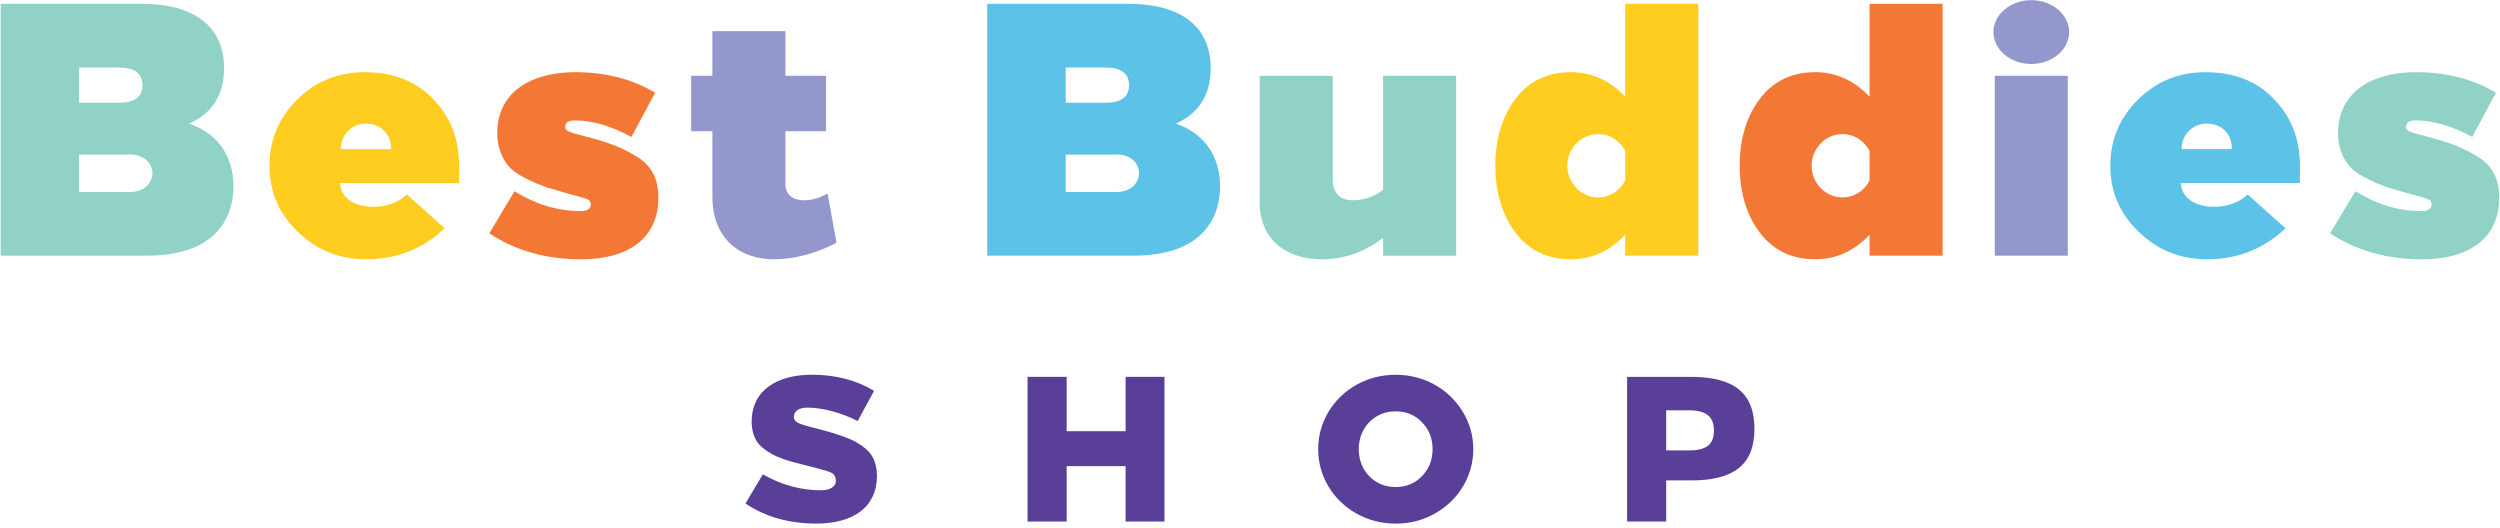
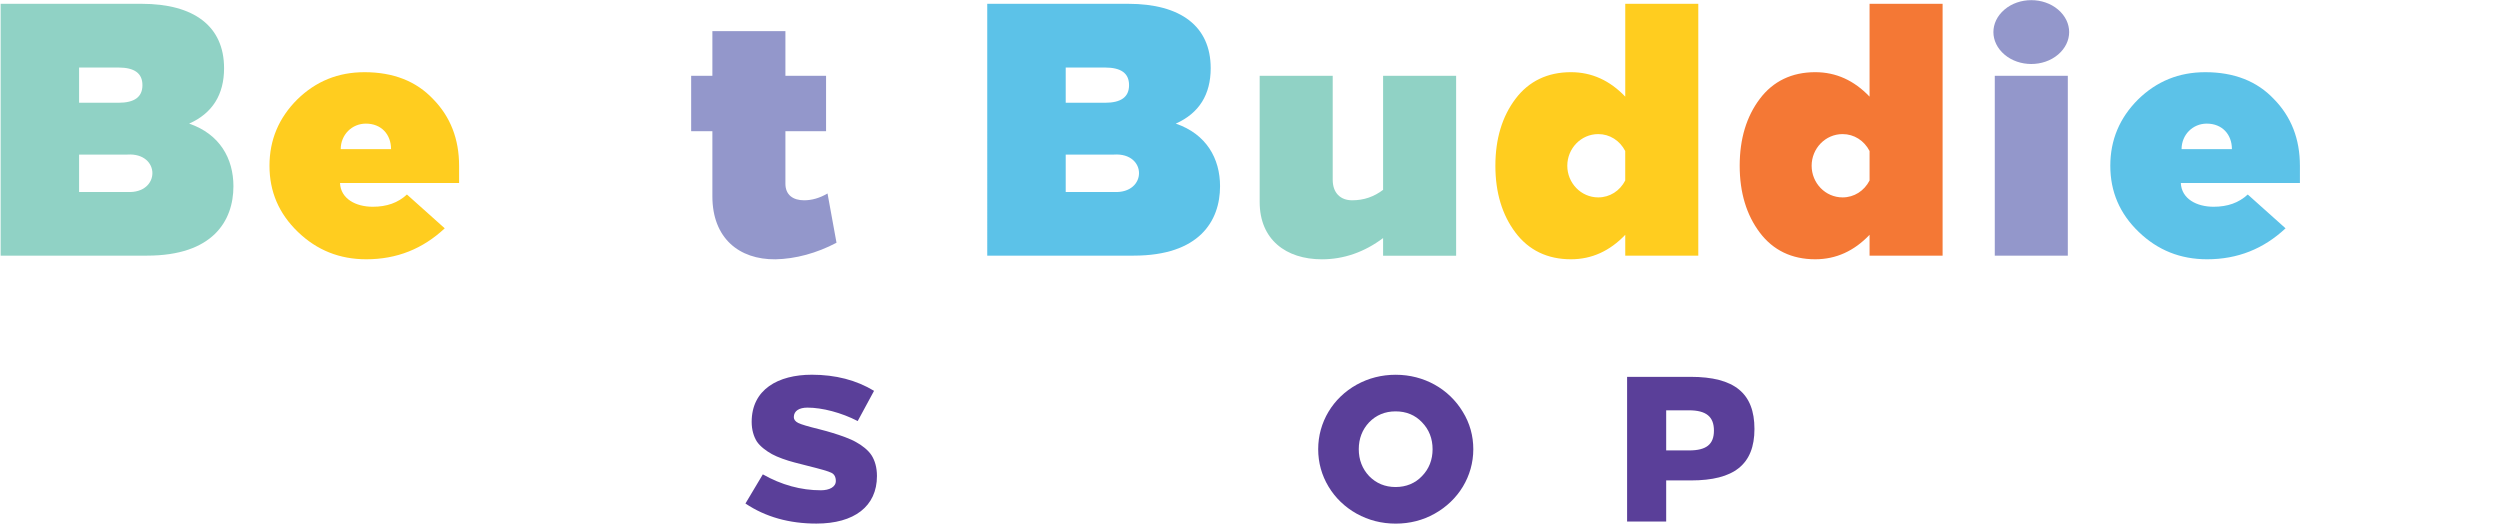
<svg xmlns="http://www.w3.org/2000/svg" id="Layer_1" viewBox="0 0 734.93 155.19">
  <defs>
    <style>      .st0 {        fill: #5cc2e8;      }      .st1 {        fill: #90d2c5;      }      .st2 {        fill: #ffcd1f;      }      .st3 {        fill: #9397cb;      }      .st4 {        fill: #f47835;      }      .st5 {        fill: #5a3f99;      }    </style>
  </defs>
  <g>
    <path class="st1" d="M.19,1.12h41.46c15.34,0,24.22,6.56,24.22,18.93,0,7.72-3.38,13.22-10.26,16.29,8.99,3.07,13.01,10.26,13.01,18.4,0,10.26-6.13,20.41-25.39,20.41H.19V1.12ZM23.25,30.21h11.53c4.76,0,7.09-1.69,7.09-5.18s-2.33-5.18-7.09-5.18h-11.53v10.37ZM23.25,56.44h14.17c9.84.53,9.84-11.64,0-11h-14.17v11Z" />
    <path class="st2" d="M127.34,29.15c5.08,5.18,7.62,11.74,7.62,19.57v5.08h-35.01c.21,4.65,4.65,6.98,9.63,6.98,4.13,0,7.4-1.16,10.05-3.6l11.11,9.94c-6.45,6.03-14.07,9.1-23.06,9.1-7.83,0-14.49-2.64-20.1-8.04s-8.36-11.85-8.36-19.46,2.75-14.07,8.14-19.46c5.5-5.39,12.06-8.04,19.78-8.04,8.46,0,15.23,2.64,20.2,7.93ZM100.15,43.85h14.81c0-4.34-2.86-7.51-7.4-7.51-4.12,0-7.4,3.28-7.4,7.51Z" />
-     <path class="st4" d="M192.6,27.25l-6.98,13.01c-6.03-3.28-11.53-4.86-16.71-4.86-1.8,0-2.75.63-2.75,2.01,0,.95.63,1.37,6.13,2.75,7.09,1.8,10.89,3.38,15.13,6.03,4.23,2.64,6.13,6.56,6.13,11.95,0,11.53-8.36,18.09-22.74,18.09-10.26,0-19.25-2.54-26.97-7.62l7.4-12.38c6.35,3.91,12.8,5.82,19.36,5.82,2.01,0,3.07-.63,3.07-1.9,0-.74-.32-1.27-.85-1.48-.53-.32-2.33-.85-5.29-1.59l-6.88-2.01c-3.28-1.16-8.25-3.39-10.47-5.5-2.22-2.22-4.02-5.82-4.02-10.37,0-12.16,10.05-17.98,22.85-17.98,8.99,0,16.82,2.01,23.59,6.03Z" />
    <path class="st3" d="M230.89,22.28h11.95v16.29h-11.95v15.44c0,3.28,2.22,4.87,5.5,4.87,2.22,0,4.55-.63,6.88-2.01l2.64,14.49c-5.82,3.07-12.06,4.76-17.98,4.87-10.68.1-18.51-6.24-18.51-18.51v-19.15h-6.24v-16.29h6.24v-13.12h21.47v13.12Z" />
    <path class="st0" d="M290.23,1.12h41.46c15.34,0,24.22,6.56,24.22,18.93,0,7.72-3.38,13.22-10.26,16.29,8.99,3.07,13.01,10.26,13.01,18.4,0,10.26-6.13,20.41-25.39,20.41h-43.05V1.12ZM313.29,30.21h11.53c4.76,0,7.09-1.69,7.09-5.18s-2.33-5.18-7.09-5.18h-11.53v10.37ZM313.29,56.44h14.17c9.84.53,9.84-11.64,0-11h-14.17v11Z" />
    <path class="st1" d="M391.78,22.28v30.57c0,3.81,2.22,6.03,5.71,6.03s6.45-1.06,9.1-3.07V22.28h21.47v52.89h-21.47v-5.18c-5.5,4.12-11.53,6.24-17.98,6.24-10.58,0-18.3-5.82-18.3-16.82V22.28h21.47Z" />
    <path class="st2" d="M499.25,1.12v74.04h-21.47v-6.13c-4.55,4.76-9.84,7.19-15.97,7.19-6.88,0-12.38-2.64-16.29-7.83-3.91-5.18-5.92-11.74-5.92-19.67s2.01-14.49,5.92-19.67c3.91-5.18,9.41-7.83,16.29-7.83,6.13,0,11.42,2.43,15.97,7.19V1.12h21.47ZM460.74,48.72c0,5.08,4.02,9.31,9.1,9.31,3.38,0,6.35-1.9,7.93-4.97v-8.67c-1.59-3.07-4.55-4.97-7.93-4.97-5.08,0-9.1,4.23-9.1,9.31Z" />
    <path class="st4" d="M571.07,1.12v74.04h-21.47v-6.13c-4.55,4.76-9.84,7.19-15.97,7.19-6.88,0-12.38-2.64-16.29-7.83-3.91-5.18-5.92-11.74-5.92-19.67s2.01-14.49,5.92-19.67c3.91-5.18,9.41-7.83,16.29-7.83,6.13,0,11.42,2.43,15.97,7.19V1.12h21.47ZM532.57,48.72c0,5.08,4.02,9.31,9.1,9.31,3.38,0,6.35-1.9,7.93-4.97v-8.67c-1.59-3.07-4.55-4.97-7.93-4.97-5.08,0-9.1,4.23-9.1,9.31Z" />
    <path class="st3" d="M605.02,2.82c4.34,3.7,4.34,9.52,0,13.22-4.34,3.7-11.42,3.7-15.76,0-4.34-3.7-4.34-9.52,0-13.22,4.34-3.7,11.42-3.7,15.76,0ZM607.88,75.16h-21.47V22.28h21.47v52.89Z" />
    <path class="st0" d="M668.49,29.15c5.08,5.18,7.62,11.74,7.62,19.57v5.08h-35.01c.21,4.65,4.65,6.98,9.63,6.98,4.13,0,7.4-1.16,10.05-3.6l11.11,9.94c-6.45,6.03-14.07,9.1-23.06,9.1-7.83,0-14.49-2.64-20.1-8.04-5.61-5.39-8.36-11.85-8.36-19.46s2.75-14.07,8.14-19.46c5.5-5.39,12.06-8.04,19.78-8.04,8.46,0,15.23,2.64,20.2,7.93ZM641.31,43.85h14.81c0-4.34-2.86-7.51-7.4-7.51-4.12,0-7.4,3.28-7.4,7.51Z" />
-     <path class="st1" d="M733.75,27.25l-6.98,13.01c-6.03-3.28-11.53-4.86-16.71-4.86-1.8,0-2.75.63-2.75,2.01,0,.95.63,1.37,6.13,2.75,7.09,1.8,10.89,3.38,15.13,6.03,4.23,2.64,6.13,6.56,6.13,11.95,0,11.53-8.36,18.09-22.74,18.09-10.26,0-19.25-2.54-26.97-7.62l7.4-12.38c6.35,3.91,12.8,5.82,19.36,5.82,2.01,0,3.07-.63,3.07-1.9,0-.74-.32-1.27-.85-1.48-.53-.32-2.33-.85-5.29-1.59l-6.88-2.01c-3.28-1.16-8.25-3.39-10.47-5.5-2.22-2.22-4.02-5.82-4.02-10.37,0-12.16,10.05-17.98,22.85-17.98,8.99,0,16.82,2.01,23.59,6.03Z" />
  </g>
  <g>
    <path class="st5" d="M256.94,114.91l-4.8,8.87c-4.8-2.49-10.45-3.95-14.77-3.95-2.37,0-4.01.91-4.01,2.8,0,.67.43,1.28,1.28,1.7.85.43,2.86,1.03,6.08,1.82,1.64.43,3.04.79,4.13,1.15,2.19.67,5.17,1.7,6.81,2.67,1.7.91,3.59,2.37,4.56,3.89.97,1.52,1.58,3.59,1.58,6.08,0,8.93-6.69,13.98-17.81,13.98-7.96,0-14.95-1.94-20.85-5.9l5.11-8.57c5.47,3.1,11.18,4.68,17.08,4.68,2.49,0,4.38-.97,4.38-2.73,0-1.15-.43-2.01-1.34-2.43-.85-.43-3.16-1.09-6.87-2.01l-4.01-1.03c-2.13-.55-4.92-1.52-6.56-2.43-1.64-.91-3.46-2.25-4.44-3.71-.91-1.46-1.52-3.4-1.52-5.77,0-9.54,7.78-13.86,17.69-13.86,6.99,0,13.07,1.58,18.29,4.74Z" />
-     <path class="st5" d="M342.32,153.32h-11.43v-16.29h-17.32v16.29h-11.49v-42.54h11.49v15.98h17.32v-15.98h11.43v42.54Z" />
    <path class="st5" d="M410.32,110.17c8.27,0,15.62,4.13,19.69,10.88,2.07,3.34,3.1,7.05,3.1,11,0,7.96-4.38,15.07-11.37,18.96-3.46,1.94-7.29,2.92-11.43,2.92s-7.96-.97-11.49-2.92c-3.46-1.94-6.26-4.62-8.27-7.96-2.01-3.34-3.04-7.05-3.04-11,0-7.96,4.32-15.07,11.3-18.96,3.52-1.94,7.35-2.92,11.49-2.92ZM410.26,120.93c-3.1,0-5.71,1.09-7.78,3.22-2.01,2.13-3.04,4.8-3.04,7.9s1.03,5.77,3.04,7.9c2.07,2.13,4.68,3.22,7.78,3.22s5.77-1.09,7.78-3.22c2.07-2.13,3.1-4.8,3.1-7.9s-1.03-5.77-3.1-7.9c-2.01-2.13-4.62-3.22-7.78-3.22Z" />
    <path class="st5" d="M478.32,110.78h18.66c12.95,0,18.78,4.86,18.78,15.32s-6.02,15.13-18.66,15.13h-7.29v12.09h-11.49v-42.54ZM489.81,120.62v11.79h6.75c5.04,0,7.29-1.76,7.29-5.83s-2.25-5.96-7.35-5.96h-6.69Z" />
  </g>
</svg>